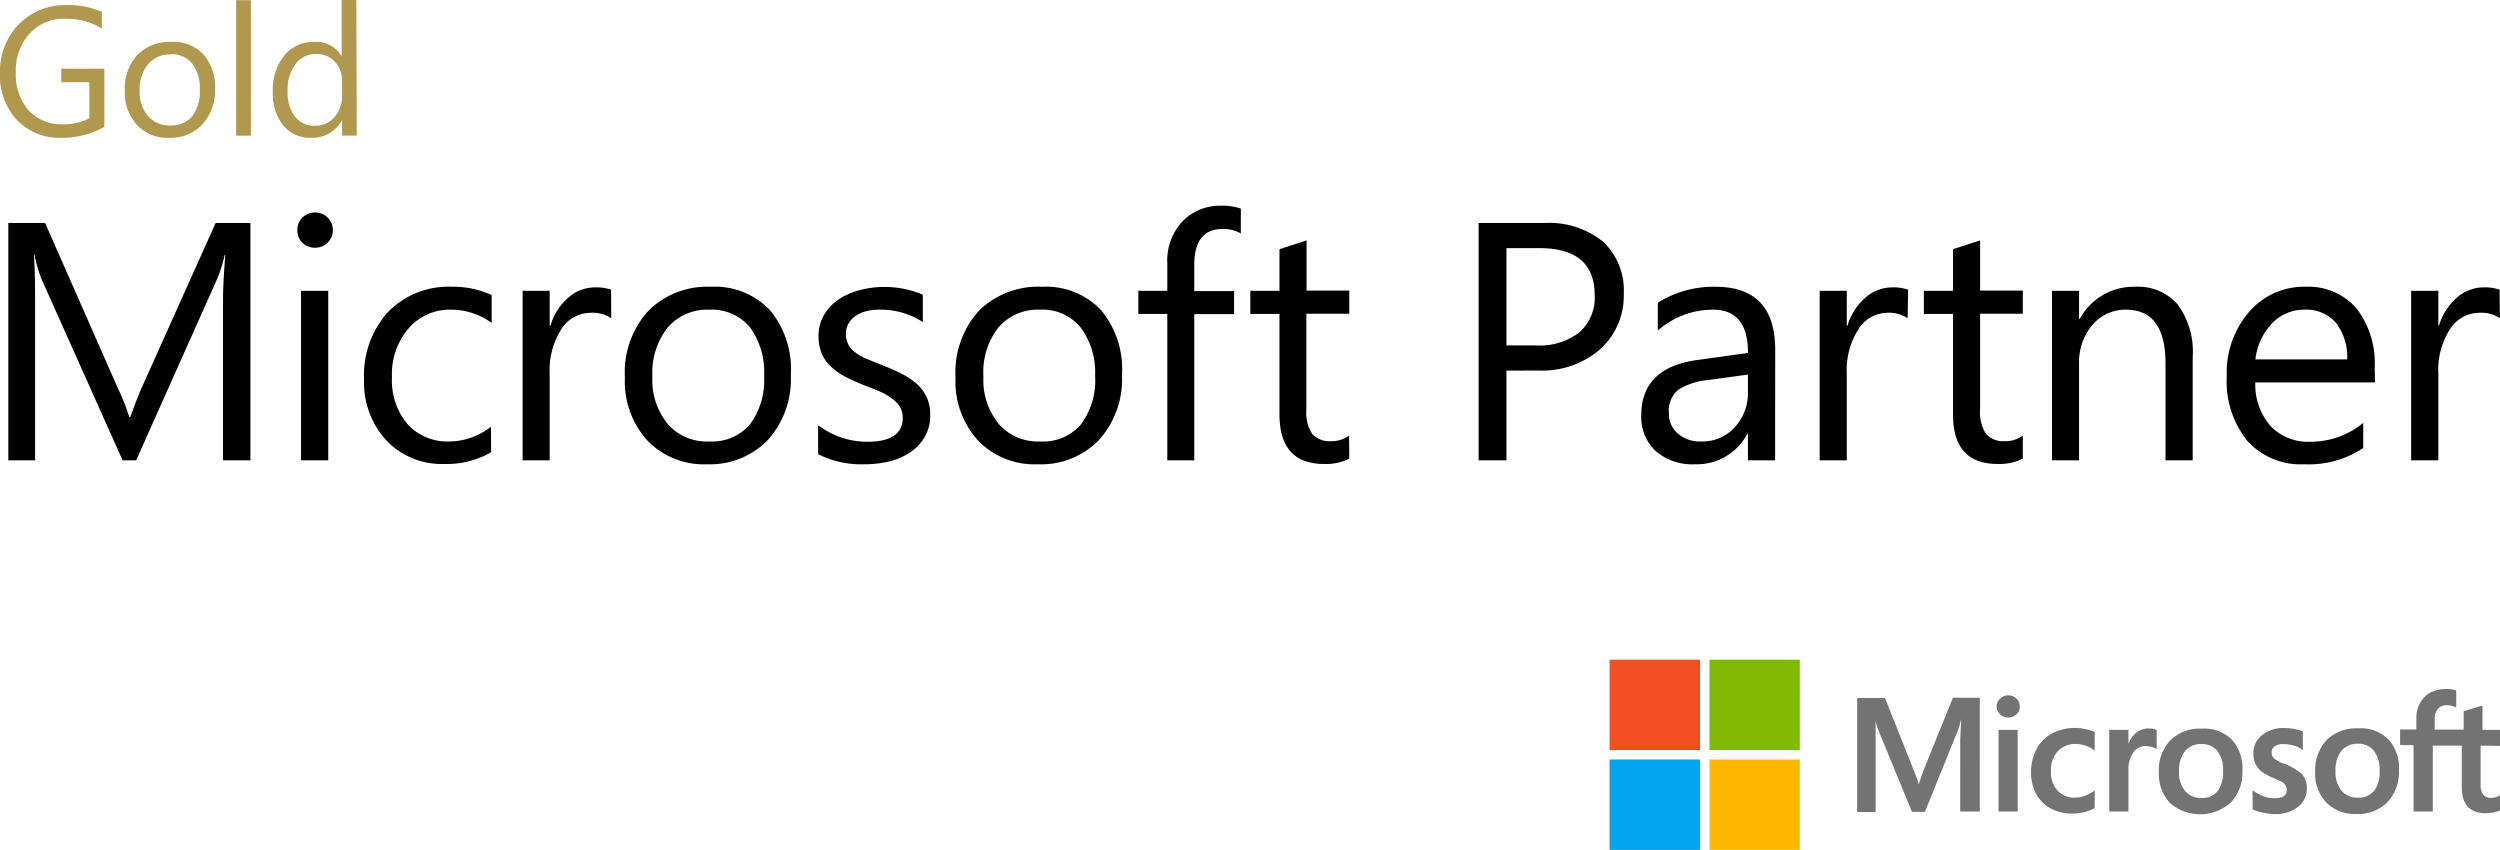
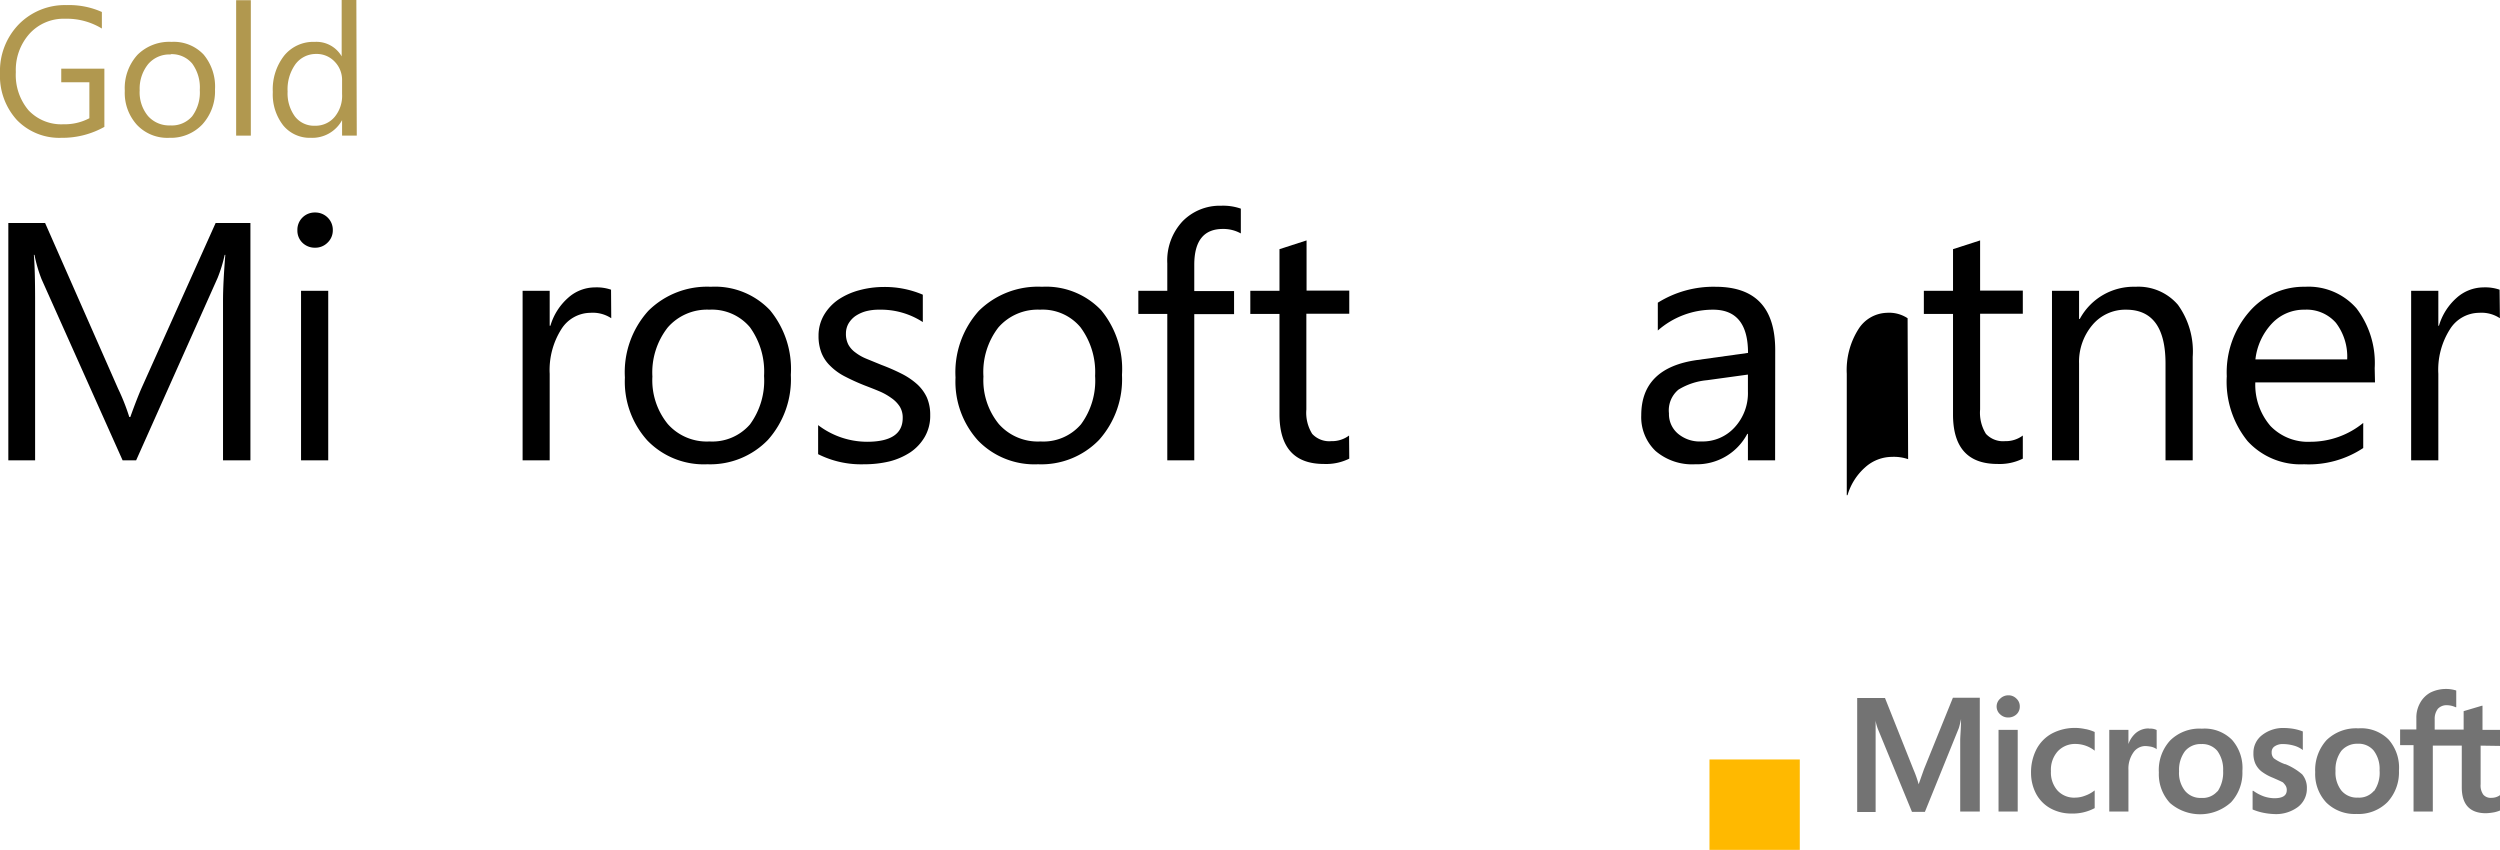
<svg xmlns="http://www.w3.org/2000/svg" id="Ebene_1" data-name="Ebene 1" viewBox="0 0 240 81.59">
  <defs>
    <style>.cls-1{fill:#737373;}.cls-2{fill:#f25022;}.cls-3{fill:#7fba00;}.cls-4{fill:#00a4ef;}.cls-5{fill:#ffb900;}.cls-6{fill:#b1984f;}</style>
  </defs>
  <path d="M28.63,50.78H26V35.49c0-1.21.08-2.68.22-4.43h-.06a14,14,0,0,1-.68,2.21L17.66,50.78h-1.3L8.58,33.39a13.53,13.53,0,0,1-.68-2.33H7.84c.08.91.12,2.4.12,4.46V50.78H5.39V28H8.92l7,15.89A20.36,20.36,0,0,1,17,46.62h.1c.45-1.25.82-2.19,1.09-2.8L25.29,28h3.34Z" transform="translate(-4.59 -6.59)" />
  <path d="M34.83,30.37a1.69,1.69,0,0,1-1.2-.47,1.61,1.61,0,0,1-.49-1.21,1.64,1.64,0,0,1,.49-1.22,1.66,1.66,0,0,1,1.2-.48,1.68,1.68,0,0,1,1.21.48,1.65,1.65,0,0,1,.5,1.22,1.62,1.62,0,0,1-.5,1.19A1.65,1.65,0,0,1,34.83,30.37ZM36.1,50.78H33.49V34.51H36.1Z" transform="translate(-4.59 -6.59)" />
-   <path d="M51.74,50a8.39,8.39,0,0,1-4.45,1.13,7.34,7.34,0,0,1-5.61-2.26A8.2,8.2,0,0,1,39.54,43a9.05,9.05,0,0,1,2.3-6.46A8.1,8.1,0,0,1,48,34.12a8.62,8.62,0,0,1,3.79.8v2.67a6.61,6.61,0,0,0-3.88-1.27,5.2,5.2,0,0,0-4.09,1.79,6.74,6.74,0,0,0-1.6,4.69,6.49,6.49,0,0,0,1.5,4.52,5.17,5.17,0,0,0,4,1.65,6.48,6.48,0,0,0,4-1.42Z" transform="translate(-4.59 -6.59)" />
  <path d="M63.27,37.14a3.22,3.22,0,0,0-2-.52,3.33,3.33,0,0,0-2.79,1.57,7.33,7.33,0,0,0-1.12,4.29v8.3h-2.6V34.51h2.6v3.35h.07a5.72,5.72,0,0,1,1.7-2.68,3.87,3.87,0,0,1,2.56-1,4.27,4.27,0,0,1,1.56.22Z" transform="translate(-4.59 -6.59)" />
  <path d="M72.5,51.16a7.53,7.53,0,0,1-5.76-2.28,8.42,8.42,0,0,1-2.16-6.05,8.78,8.78,0,0,1,2.25-6.4,8,8,0,0,1,6-2.31,7.27,7.27,0,0,1,5.68,2.25,8.87,8.87,0,0,1,2,6.21,8.72,8.72,0,0,1-2.2,6.24A7.7,7.7,0,0,1,72.5,51.16Zm.19-14.84a5,5,0,0,0-4,1.71,7,7,0,0,0-1.47,4.71,6.65,6.65,0,0,0,1.48,4.56,5,5,0,0,0,4,1.67,4.79,4.79,0,0,0,3.89-1.64,7.12,7.12,0,0,0,1.35-4.65A7.26,7.26,0,0,0,76.58,38,4.77,4.77,0,0,0,72.69,36.32Z" transform="translate(-4.59 -6.59)" />
  <path d="M83.13,50.19V47.4A7.76,7.76,0,0,0,87.82,49c2.29,0,3.43-.76,3.43-2.29a2,2,0,0,0-.29-1.1,2.93,2.93,0,0,0-.8-.81A5.83,5.83,0,0,0,89,44.15c-.45-.19-.94-.38-1.46-.58a20.52,20.52,0,0,1-1.9-.87,5.55,5.55,0,0,1-1.36-1,3.52,3.52,0,0,1-.83-1.24,4.37,4.37,0,0,1-.28-1.64,3.91,3.91,0,0,1,.53-2,4.67,4.67,0,0,1,1.39-1.48,6.73,6.73,0,0,1,2-.89,8.93,8.93,0,0,1,2.31-.31,9.27,9.27,0,0,1,3.78.74v2.63A7.37,7.37,0,0,0,89,36.32a4.87,4.87,0,0,0-1.32.16,3.49,3.49,0,0,0-1,.47,2.36,2.36,0,0,0-.65.73,1.94,1.94,0,0,0-.23.93,2.25,2.25,0,0,0,.23,1.06,2.32,2.32,0,0,0,.68.76,4.57,4.57,0,0,0,1.08.61l1.44.59a19,19,0,0,1,1.94.85,6.84,6.84,0,0,1,1.47,1,4,4,0,0,1,.93,1.27,4.16,4.16,0,0,1,.32,1.7,4,4,0,0,1-.53,2.09A4.56,4.56,0,0,1,92,50a6.66,6.66,0,0,1-2,.88,10.25,10.25,0,0,1-2.44.28A9.18,9.18,0,0,1,83.13,50.19Z" transform="translate(-4.59 -6.59)" />
  <path d="M104.24,51.16a7.53,7.53,0,0,1-5.76-2.28,8.42,8.42,0,0,1-2.16-6.05,8.82,8.82,0,0,1,2.24-6.4,8.07,8.07,0,0,1,6.06-2.31,7.29,7.29,0,0,1,5.68,2.25,8.87,8.87,0,0,1,2,6.21,8.72,8.72,0,0,1-2.2,6.24A7.71,7.71,0,0,1,104.24,51.16Zm.19-14.84a5,5,0,0,0-4,1.71A7,7,0,0,0,99,42.74a6.65,6.65,0,0,0,1.48,4.56,5,5,0,0,0,4,1.67,4.76,4.76,0,0,0,3.88-1.64,7.06,7.06,0,0,0,1.36-4.65A7.21,7.21,0,0,0,108.31,38,4.73,4.73,0,0,0,104.43,36.32Z" transform="translate(-4.59 -6.59)" />
  <path d="M123.71,29a3.44,3.44,0,0,0-1.73-.43q-2.74,0-2.74,3.44v2.52h3.82v2.22h-3.82V50.78h-2.59V36.73h-2.78V34.51h2.78V31.87a5.51,5.51,0,0,1,1.48-4.05,5,5,0,0,1,3.69-1.48,5.16,5.16,0,0,1,1.89.28Z" transform="translate(-4.59 -6.59)" />
  <path d="M134.12,50.62a5,5,0,0,1-2.43.51q-4.27,0-4.27-4.77V36.73h-2.8V34.51h2.8v-4l2.6-.84v4.82h4.1v2.22H130V45.9a3.83,3.83,0,0,0,.56,2.34,2.23,2.23,0,0,0,1.84.7,2.72,2.72,0,0,0,1.7-.54Z" transform="translate(-4.59 -6.59)" />
-   <path d="M149.21,42.17v8.61h-2.67V28h6.27a8.24,8.24,0,0,1,5.66,1.78,6.36,6.36,0,0,1,2,5,6.91,6.91,0,0,1-2.23,5.31,8.52,8.52,0,0,1-6,2.07Zm0-11.76v9.34H152a6.26,6.26,0,0,0,4.22-1.26,4.47,4.47,0,0,0,1.46-3.57q0-4.52-5.34-4.51Z" transform="translate(-4.59 -6.59)" />
  <path d="M175,50.78h-2.61V48.24h-.06a5.47,5.47,0,0,1-5,2.92,5.4,5.4,0,0,1-3.81-1.28,4.49,4.49,0,0,1-1.37-3.42q0-4.56,5.37-5.31l4.88-.68q0-4.15-3.35-4.15a8,8,0,0,0-5.31,2V35.65a10.06,10.06,0,0,1,5.53-1.53c3.82,0,5.74,2,5.74,6.08Zm-2.61-8.23-3.93.54a6.36,6.36,0,0,0-2.73.9,2.58,2.58,0,0,0-.92,2.28,2.46,2.46,0,0,0,.85,1.94,3.24,3.24,0,0,0,2.26.76,4.15,4.15,0,0,0,3.2-1.36,4.83,4.83,0,0,0,1.27-3.44Z" transform="translate(-4.59 -6.59)" />
-   <path d="M187.72,37.14a3.22,3.22,0,0,0-2-.52A3.33,3.33,0,0,0,183,38.19a7.33,7.33,0,0,0-1.12,4.29v8.3h-2.6V34.51h2.6v3.35h.07a5.72,5.72,0,0,1,1.7-2.68,3.87,3.87,0,0,1,2.56-1,4.23,4.23,0,0,1,1.56.22Z" transform="translate(-4.59 -6.59)" />
+   <path d="M187.72,37.14a3.22,3.22,0,0,0-2-.52A3.33,3.33,0,0,0,183,38.19a7.33,7.33,0,0,0-1.12,4.29v8.3h-2.6h2.6v3.35h.07a5.72,5.72,0,0,1,1.7-2.68,3.87,3.87,0,0,1,2.56-1,4.23,4.23,0,0,1,1.56.22Z" transform="translate(-4.59 -6.59)" />
  <path d="M198.78,50.62a5,5,0,0,1-2.43.51q-4.28,0-4.27-4.77V36.73h-2.8V34.51h2.8v-4l2.6-.84v4.82h4.1v2.22h-4.1V45.9a3.83,3.83,0,0,0,.56,2.34,2.24,2.24,0,0,0,1.84.7,2.72,2.72,0,0,0,1.7-.54Z" transform="translate(-4.59 -6.59)" />
  <path d="M215.09,50.78h-2.61V41.5q0-5.18-3.78-5.18a4.12,4.12,0,0,0-3.24,1.47,5.47,5.47,0,0,0-1.28,3.71v9.28h-2.6V34.51h2.6v2.7h.07a5.87,5.87,0,0,1,5.34-3.09,5,5,0,0,1,4.08,1.73,7.64,7.64,0,0,1,1.42,5Z" transform="translate(-4.59 -6.59)" />
  <path d="M232.59,43.3H221.1a6.06,6.06,0,0,0,1.46,4.19A5,5,0,0,0,226.4,49a8,8,0,0,0,5.06-1.81V49.6a9.44,9.44,0,0,1-5.68,1.56,6.88,6.88,0,0,1-5.42-2.22,9.06,9.06,0,0,1-2-6.23,8.86,8.86,0,0,1,2.16-6.19,6.89,6.89,0,0,1,5.35-2.4,6.11,6.11,0,0,1,4.94,2.07,8.65,8.65,0,0,1,1.75,5.74Zm-2.67-2.21a5.35,5.35,0,0,0-1.09-3.52,3.74,3.74,0,0,0-3-1.25,4.21,4.21,0,0,0-3.13,1.32,6,6,0,0,0-1.59,3.45Z" transform="translate(-4.59 -6.59)" />
  <path d="M244.58,37.14a3.19,3.19,0,0,0-2-.52,3.33,3.33,0,0,0-2.79,1.57,7.25,7.25,0,0,0-1.12,4.29v8.3h-2.61V34.51h2.61v3.35h.06a5.72,5.72,0,0,1,1.7-2.68,3.9,3.9,0,0,1,2.56-1,4.23,4.23,0,0,1,1.56.22Z" transform="translate(-4.59 -6.59)" />
  <path class="cls-1" d="M189.29,80.44l-.51,1.44h0a10.45,10.45,0,0,0-.5-1.42l-2.73-6.86h-2.67V84.54h1.77V77.79c0-.43,0-.91,0-1.5,0-.3,0-.53-.05-.7h0a6.2,6.2,0,0,0,.25.94l3.29,8h1.24l3.26-8.05a8.66,8.66,0,0,0,.21-.87h0c0,.81-.07,1.53-.08,2V84.5h1.88V73.57h-2.58Zm7.16-3.78h1.84V84.5h-1.84Zm.94-3.32a1.1,1.1,0,0,0-.78.32,1,1,0,0,0,0,1.51,1.09,1.09,0,0,0,.78.3,1.16,1.16,0,0,0,.78-.3,1,1,0,0,0,.32-.75,1,1,0,0,0-.32-.76,1.05,1.05,0,0,0-.78-.32m7.43,3.25a4.72,4.72,0,0,0-3.27.43,3.65,3.65,0,0,0-1.47,1.52,4.8,4.8,0,0,0-.51,2.26,4.29,4.29,0,0,0,.49,2,3.47,3.47,0,0,0,1.39,1.4,4.14,4.14,0,0,0,2,.49,4.48,4.48,0,0,0,2.23-.52h0v-1.7l-.07.05a3.17,3.17,0,0,1-.89.47,2.57,2.57,0,0,1-.88.17,2.16,2.16,0,0,1-1.73-.68,2.61,2.61,0,0,1-.63-1.85,2.65,2.65,0,0,1,.65-1.91,2.26,2.26,0,0,1,1.72-.71,3,3,0,0,1,1.76.59l.07.06v-1.8h0a4.16,4.16,0,0,0-.88-.28m6.07-.06a1.9,1.9,0,0,0-1.24.44,2.48,2.48,0,0,0-.71,1.06h0V76.66h-1.84V84.5h1.84v-4a2.69,2.69,0,0,1,.46-1.65,1.4,1.4,0,0,1,1.19-.64,4.14,4.14,0,0,1,.55.07,1.58,1.58,0,0,1,.44.18l.07.06V76.67h0a1.38,1.38,0,0,0-.7-.13m5,0a4,4,0,0,0-3,1.13,4.19,4.19,0,0,0-1.09,3.08,4.06,4.06,0,0,0,1.07,2.93,4.41,4.41,0,0,0,5.86-.07,4.17,4.17,0,0,0,1.09-3,4.08,4.08,0,0,0-1-3,3.72,3.72,0,0,0-2.86-1.07m1.47,6a1.84,1.84,0,0,1-1.54.65,1.92,1.92,0,0,1-1.58-.68,2.76,2.76,0,0,1-.57-1.88,3,3,0,0,1,.57-1.93,1.94,1.94,0,0,1,1.57-.68,1.88,1.88,0,0,1,1.53.65,3,3,0,0,1,.56,1.91,3.27,3.27,0,0,1-.54,2m6.53-2.61a4.28,4.28,0,0,1-1.12-.58.8.8,0,0,1-.21-.59.64.64,0,0,1,.3-.57,1.36,1.36,0,0,1,.8-.21,3.9,3.9,0,0,1,1,.14,2.48,2.48,0,0,1,.82.38l.07.06V76.81h0a4.46,4.46,0,0,0-.83-.24,5.46,5.46,0,0,0-.91-.09,3.28,3.28,0,0,0-2.17.68,2.12,2.12,0,0,0-.83,1.73,2.35,2.35,0,0,0,.18,1,2.11,2.11,0,0,0,.57.74,4.67,4.67,0,0,0,1.13.63c.43.19.75.33.95.44A1.79,1.79,0,0,1,224,82a.76.76,0,0,1,.12.44c0,.53-.4.78-1.21.78a3.32,3.32,0,0,1-1-.18,4.07,4.07,0,0,1-1-.53l-.07,0v1.79l0,0a5.54,5.54,0,0,0,1,.31,6.59,6.59,0,0,0,1.07.13,3.52,3.52,0,0,0,2.28-.68,2.2,2.2,0,0,0,.86-1.79,2,2,0,0,0-.45-1.34,5.86,5.86,0,0,0-1.66-1m7-3.42a4.06,4.06,0,0,0-3,1.13,4.27,4.27,0,0,0-1.09,3.08,4,4,0,0,0,1.08,2.93,3.88,3.88,0,0,0,2.87,1.08,3.93,3.93,0,0,0,3-1.15,4.21,4.21,0,0,0,1.09-3,4.08,4.08,0,0,0-1-3,3.72,3.72,0,0,0-2.86-1.07m1.46,6a1.85,1.85,0,0,1-1.54.65,1.93,1.93,0,0,1-1.59-.68,2.81,2.81,0,0,1-.56-1.88,3,3,0,0,1,.56-1.93,2,2,0,0,1,1.57-.68,1.88,1.88,0,0,1,1.53.65,2.9,2.9,0,0,1,.57,1.91,3.07,3.07,0,0,1-.54,2m12.27-4.35V76.66h-1.85V74.34h-.06l-1.75.52,0,0v1.77h-2.78v-1a1.56,1.56,0,0,1,.31-1,1.14,1.14,0,0,1,.87-.34,2.06,2.06,0,0,1,.82.19l.07,0v-1.6h0a3.18,3.18,0,0,0-1-.15,3.35,3.35,0,0,0-1.47.34,2.52,2.52,0,0,0-1,1,2.87,2.87,0,0,0-.36,1.46v1.09H235v1.5h1.29V84.5h1.85V78.17h2.78v4c0,1.65.77,2.49,2.33,2.49a5.18,5.18,0,0,0,.78-.09,3.13,3.13,0,0,0,.58-.18V82.9l-.07.06a1.38,1.38,0,0,1-.75.22.94.94,0,0,1-.8-.3,1.5,1.5,0,0,1-.26-1V78.17Z" transform="translate(-4.59 -6.59)" />
-   <path class="cls-2" d="M159.11,69.92h8.68V78.6h-8.68Z" transform="translate(-4.59 -6.59)" />
-   <path class="cls-3" d="M168.7,69.92h8.67V78.6H168.7Z" transform="translate(-4.59 -6.59)" />
-   <path class="cls-4" d="M159.11,79.5h8.68v8.68h-8.68Z" transform="translate(-4.59 -6.59)" />
  <path class="cls-5" d="M168.7,79.5h8.67v8.68H168.7Z" transform="translate(-4.59 -6.59)" />
  <path class="cls-6" d="M14.61,18.77a8.23,8.23,0,0,1-4.12,1.05,5.66,5.66,0,0,1-4.27-1.7,6.29,6.29,0,0,1-1.63-4.51A6.43,6.43,0,0,1,6.4,8.92,6.2,6.2,0,0,1,11,7.08a7.7,7.7,0,0,1,3.37.66V9.33a6.45,6.45,0,0,0-3.54-.94A4.42,4.42,0,0,0,7.43,9.82a5.21,5.21,0,0,0-1.32,3.69,5.25,5.25,0,0,0,1.22,3.67,4.32,4.32,0,0,0,3.34,1.34,5.1,5.1,0,0,0,2.5-.58V14.49h-2.7V13.18h4.14Z" transform="translate(-4.59 -6.59)" />
  <path class="cls-6" d="M20.85,19.82a4,4,0,0,1-3.11-1.24,4.55,4.55,0,0,1-1.17-3.27,4.76,4.76,0,0,1,1.22-3.46,4.33,4.33,0,0,1,3.27-1.24,3.94,3.94,0,0,1,3.07,1.21,4.79,4.79,0,0,1,1.1,3.36A4.71,4.71,0,0,1,24,18.55,4.17,4.17,0,0,1,20.85,19.82Zm.11-8a2.67,2.67,0,0,0-2.15.93A3.75,3.75,0,0,0,18,15.26a3.55,3.55,0,0,0,.8,2.47,2.71,2.71,0,0,0,2.14.9,2.57,2.57,0,0,0,2.1-.88,3.84,3.84,0,0,0,.73-2.52,3.88,3.88,0,0,0-.73-2.54A2.56,2.56,0,0,0,21,11.79Z" transform="translate(-4.59 -6.59)" />
  <path class="cls-6" d="M28.67,19.61H27.26v-13h1.41Z" transform="translate(-4.59 -6.59)" />
  <path class="cls-6" d="M38.84,19.61H37.43V18.12h0a3.25,3.25,0,0,1-3,1.7,3.29,3.29,0,0,1-2.65-1.19,4.83,4.83,0,0,1-1-3.21,5.24,5.24,0,0,1,1.1-3.5,3.61,3.61,0,0,1,2.93-1.31A2.8,2.8,0,0,1,37.39,12h0V6.59h1.41Zm-1.41-4v-1.3a2.51,2.51,0,0,0-.71-1.8,2.36,2.36,0,0,0-1.78-.74,2.44,2.44,0,0,0-2,1,4.15,4.15,0,0,0-.74,2.61,3.75,3.75,0,0,0,.71,2.4,2.31,2.31,0,0,0,1.9.88,2.39,2.39,0,0,0,1.91-.85A3.17,3.17,0,0,0,37.43,15.63Z" transform="translate(-4.59 -6.59)" />
</svg>